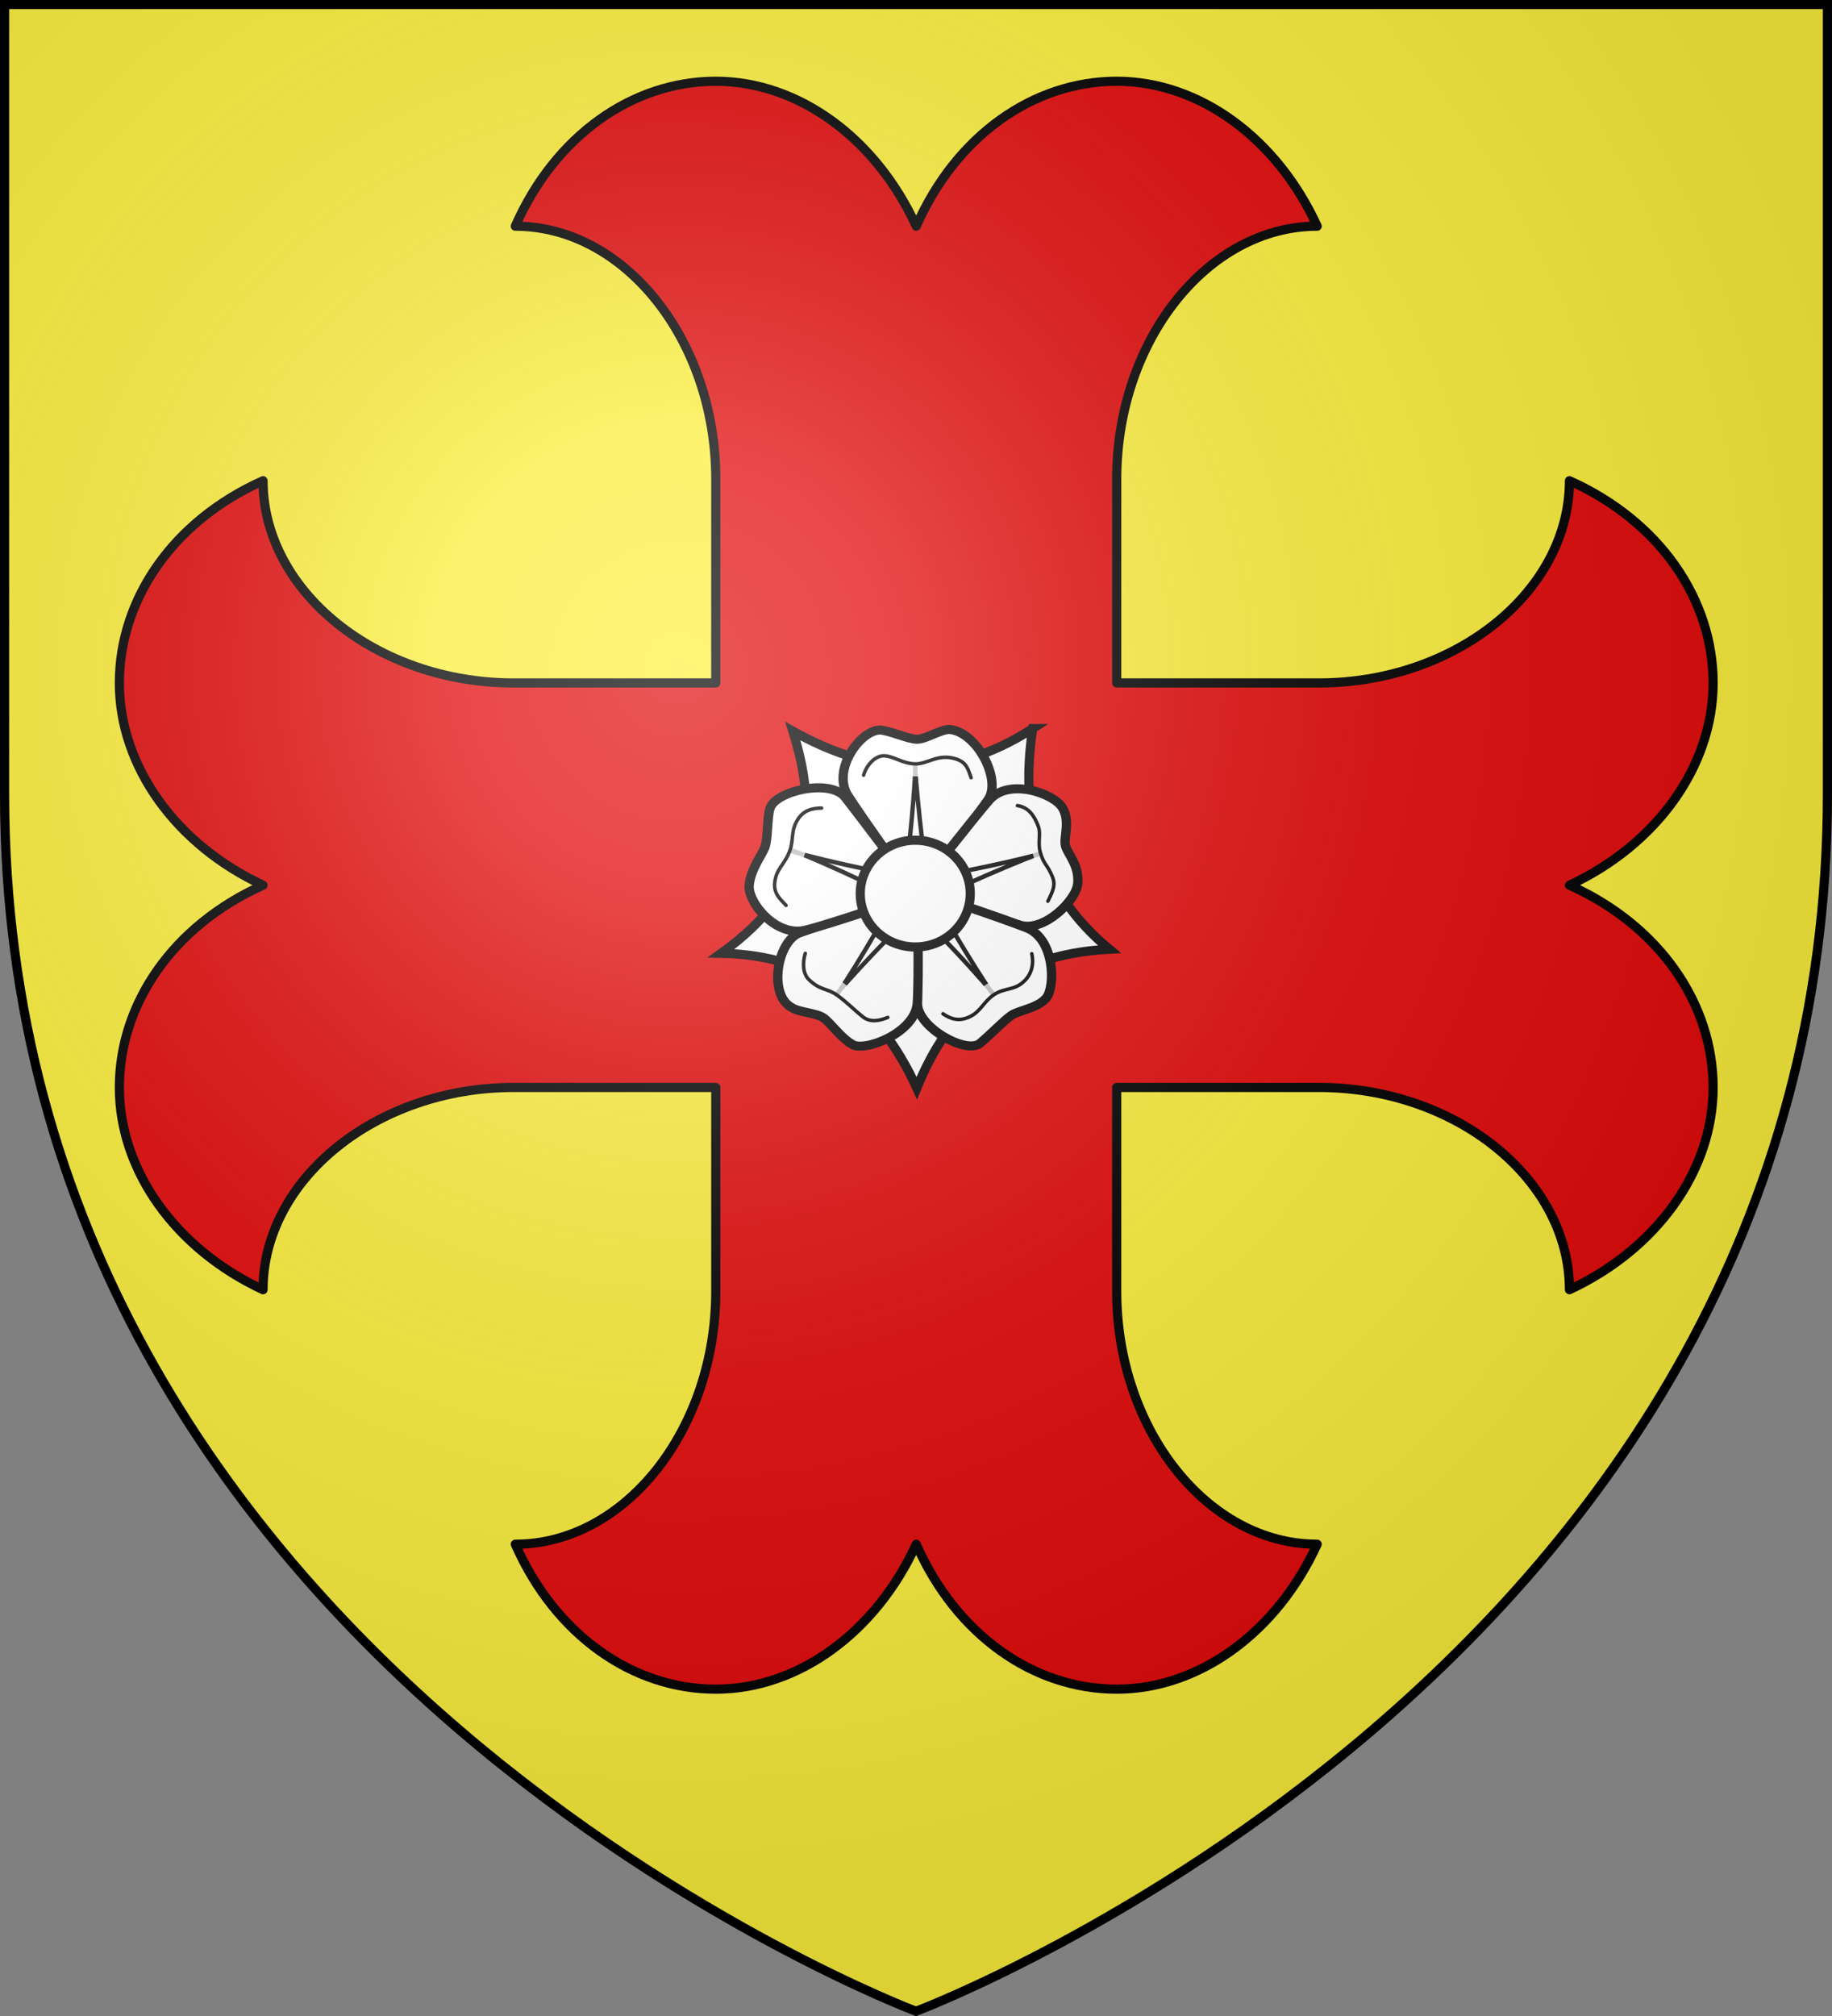
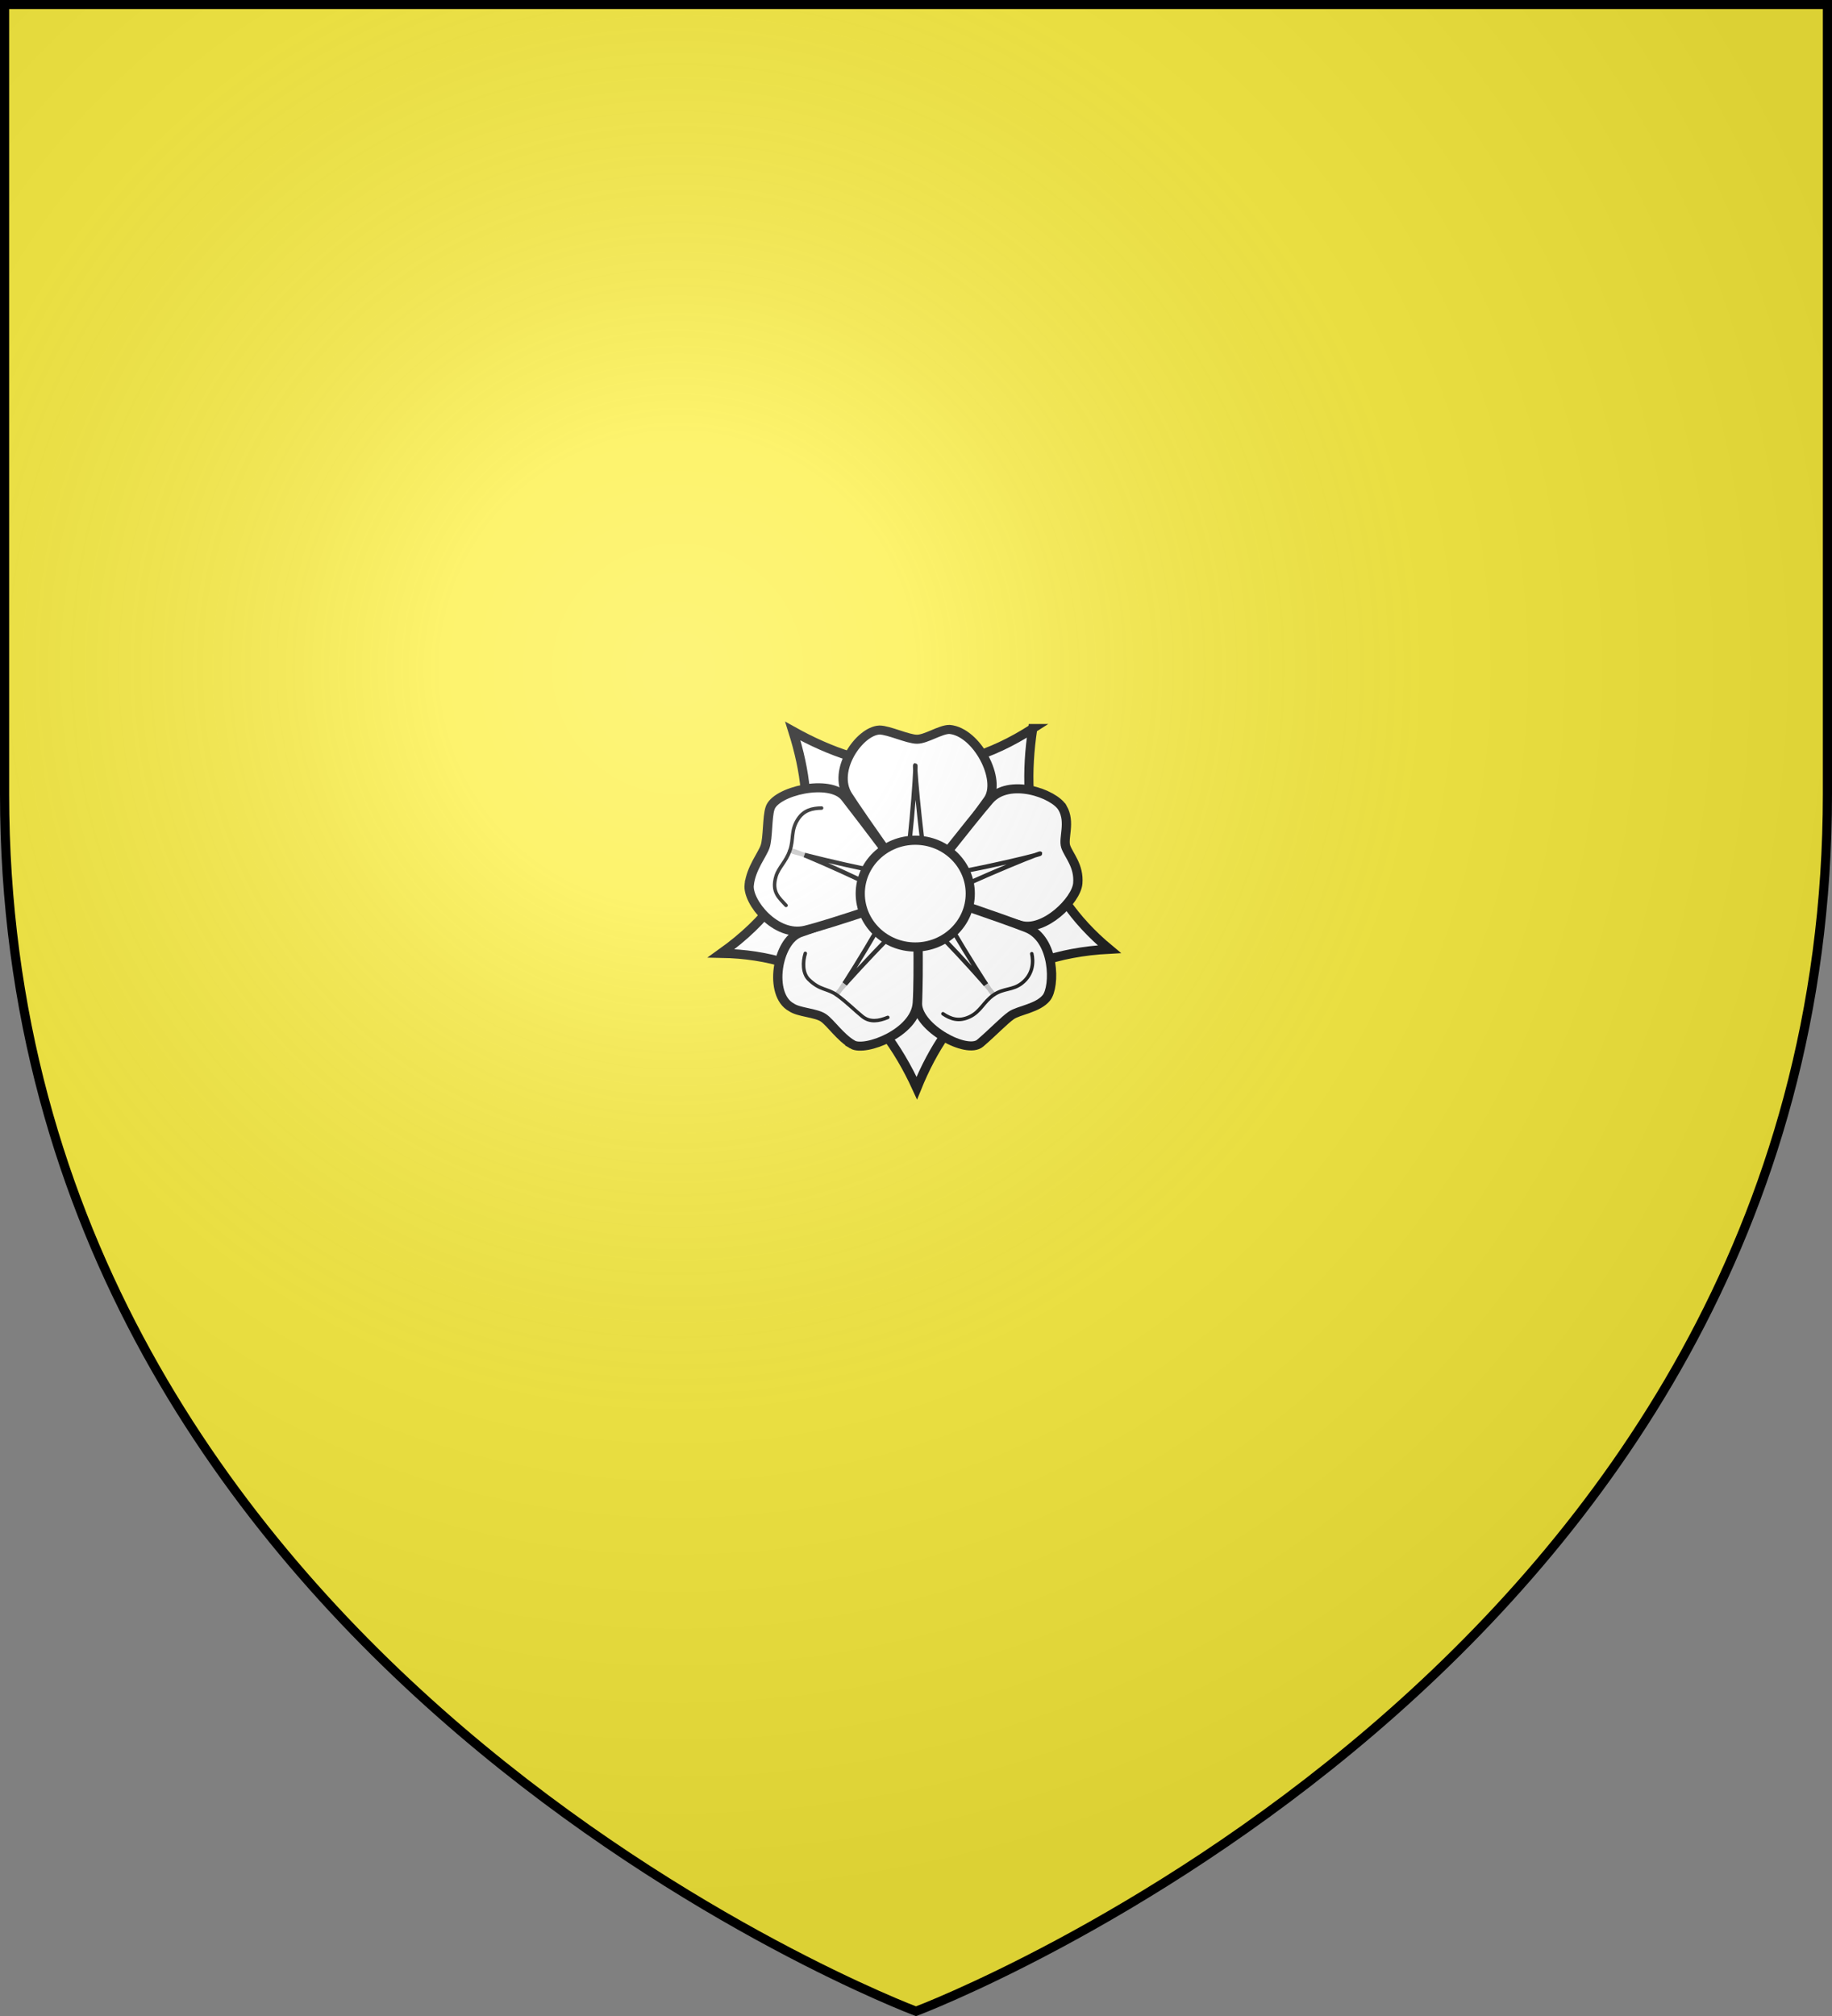
<svg xmlns="http://www.w3.org/2000/svg" xmlns:xlink="http://www.w3.org/1999/xlink" width="600" height="660" version="1">
  <rect width="100%" height="100%" fill="#808080" stroke="none" />
  <defs>
    <radialGradient xlink:href="#a" id="c" cx="221.445" cy="226.331" r="300" fx="221.445" fy="226.331" gradientTransform="matrix(1.353 0 0 1.35 -77.63 -86.514)" gradientUnits="userSpaceOnUse" />
    <linearGradient id="a">
      <stop offset="0" stop-color="#fff" stop-opacity=".314" />
      <stop offset=".19" stop-color="#fff" stop-opacity=".251" />
      <stop offset=".6" stop-color="#6b6b6b" stop-opacity=".125" />
      <stop offset="1" stop-opacity=".125" />
    </linearGradient>
    <path id="b" d="M-298.5-298.5h597V-40C298.5 246.31 0 358.5 0 358.5S-298.5 246.31-298.5-40v-258.5z" />
  </defs>
  <use xlink:href="#b" width="600" height="660" fill="#fcef3c" stroke-width="3" transform="translate(300 300)" />
-   <path fill="#e20909" stroke="#000" stroke-linejoin="round" stroke-width="3" d="M234.424 422.78c0 45.246-29.764 82.767-65.657 82.767C181.9 535.343 207.286 553 234.424 553c27.138 0 52.525-18.76 65.657-47.453C313.212 535.343 338.599 553 365.737 553c27.138 0 52.526-18.76 65.657-47.453-35.892 0-65.657-37.521-65.657-82.767v-66.766h66.204c44.866 0 82.071 30.017 82.071 66.214 28.451-13.243 47.054-38.846 47.054-66.214 0-27.368-17.508-52.971-47.054-66.214 28.451-13.243 47.054-38.845 47.054-66.214 0-27.368-17.508-52.97-47.054-66.213 0 36.196-37.205 66.213-82.07 66.213h-66.205v-66.765c0-45.246 29.765-82.767 65.657-82.767C418.263 45.36 392.875 26.6 365.737 26.6c-27.138 0-52.525 17.657-65.656 47.454C286.949 45.36 261.562 26.6 234.424 26.6c-27.138 0-52.525 17.657-65.657 47.454 35.893 0 65.657 37.52 65.657 82.767v66.765H168.22c-44.865 0-82.07-30.017-82.07-66.213-29.546 13.242-47.055 38.845-47.055 66.213 0 27.369 18.603 52.971 47.054 66.214-29.545 13.243-47.054 38.846-47.054 66.214 0 27.368 18.603 52.971 47.054 66.214 0-36.197 37.206-66.214 82.071-66.214h66.204v66.766" />
  <g transform="translate(1138.22 8.802)">
-     <ellipse cx="-838.461" cy="283.748" rx="7.305" ry="7.087" style="fill:#fff;fill-opacity:1;stroke:#333;stroke-width:.144;stroke-linecap:round;stroke-linejoin:round;stroke-miterlimit:4;stroke-dasharray:none;stroke-opacity:1" />
    <ellipse cx="-838.461" cy="283.748" rx="43.1" ry="41.813" style="fill:#fff;fill-opacity:1;stroke:#333;stroke-width:.144;stroke-linecap:round;stroke-linejoin:round;stroke-miterlimit:4;stroke-dasharray:none;stroke-opacity:1" />
    <path d="M-799.996 229.723c-4.285 28.164 1.862 52.955 25.088 72.223-34.187 1.797-52.568 19.626-63.05 45.466-12.473-27.26-32.693-43.57-64.057-44.124 30.485-21.802 31.62-46.767 23.462-72.735 24.757 13.806 50.567 17.238 78.557-.83z" style="fill:#fff;fill-opacity:1;stroke:#000;stroke-width:3;stroke-linecap:round;stroke-linejoin:miter;stroke-miterlimit:4;stroke-dasharray:none;stroke-opacity:1;marker-start:none" />
    <g style="fill:#fff">
      <path d="M400.097-5.46c20.506 0 63.64 21.213 84.146 21.213s52.326-22.628 72.832-22.628c61.553 5.292 118.31 116.8 86.267 162.635-31.724 45.378-155.63 221.785-159.806 216.374-11.012-14.266-121.525-174.155-154.15-226.274C292.998 87.73 355.505-3.624 400.097-5.46Z" style="fill:#fff;fill-opacity:1;stroke:#000;stroke-width:20.847;stroke-linecap:round;stroke-linejoin:miter;stroke-miterlimit:4;stroke-dasharray:none;stroke-opacity:1" transform="matrix(.146 0 0 .142 -908.59 230.973)" />
      <path d="M810.791 174.165c18.44 33.172.71 69.645 7.046 89.147 6.337 19.503 30.48 44.232 27.056 84.903-3.314 39.356-75.781 112.578-129.007 96.348-53.227-16.23-241.061-66.152-237.207-71.795 10.165-14.881 128.079-169.394 167.565-216.527 44.042-52.572 146.107-15.249 164.547 17.924Z" style="fill:#fff;fill-opacity:1;stroke:#000;stroke-width:20.847;stroke-linecap:round;stroke-linejoin:miter;stroke-miterlimit:4;stroke-dasharray:none;stroke-opacity:1" transform="matrix(.146 0 0 .142 -908.59 230.973)" />
      <path d="M774.558 611.754c-18.889 24.312-62.455 28.773-79.045 40.826-16.59 12.053-39.8 37.65-69.664 63.944-29.864 26.294-139.603-35.016-140.62-90.93-1.008-55.36-5.178-263.671 1.38-261.749 17.294 5.07 186.54 63.808 243.568 86.797 63.608 25.64 64.38 135.369 44.38 161.112z" style="fill:#fff;fill-opacity:1;stroke:#000;stroke-width:20.847;stroke-linecap:round;stroke-linejoin:miter;stroke-miterlimit:4;stroke-dasharray:none;stroke-opacity:1" transform="matrix(.146 0 0 .142 -908.59 230.973)" />
      <path d="M339.58 719.623c-28.08-17.066-48.333-49.289-64.923-61.342-16.59-12.053-55.633-12.45-72.223-24.504-51.88-28.502-32.566-154.05 20.297-172.296 52.338-18.065 261.776-97.935 261.974-91.104.524 18.014 4.435 192.527.194 253.868-4.73 68.418-117.237 112.444-145.318 95.378z" style="fill:#fff;fill-opacity:1;stroke:#000;stroke-width:20.847;stroke-linecap:round;stroke-linejoin:miter;stroke-miterlimit:4;stroke-dasharray:none;stroke-opacity:1" transform="matrix(.146 0 0 .142 -908.59 230.973)" />
      <path d="M107.795 351.282c4.465-38.793 29.469-68.93 35.806-88.432 6.336-19.502 4.549-68.07 10.886-87.573 11.075-39.764 135.033-70.092 168.721-25.454 33.354 44.194 165.55 221.528 159.114 223.828-16.97 6.064-189.043 67.417-248.693 82.34-66.53 16.643-130.348-65.496-125.834-104.71z" style="fill:#fff;fill-opacity:1;stroke:#000;stroke-width:20.847;stroke-linecap:round;stroke-linejoin:miter;stroke-miterlimit:4;stroke-dasharray:none;stroke-opacity:1" transform="matrix(.146 0 0 .142 -908.59 230.973)" />
    </g>
    <path d="M-879.37 269.668c0 .567 35.357 9.071 37.11 7.796 1.607-1.276 4.237-35.718 3.799-35.718-.439 0 2.922 34.584 4.237 36.001 1.314 1.56 36.817-6.662 36.67-7.087-.145-.425-33.018 13.324-33.748 15.025-.585 1.7 17.97 31.324 18.408 31.04.439-.283-23.376-26.647-25.567-26.505-1.827 0-26.006 26.08-25.714 26.505.438.284 19.139-29.907 18.409-31.607-.585-1.701-33.02-16.159-33.311-15.45z" style="fill:none;fill-opacity:1;stroke:#000;stroke-width:1.439;stroke-linecap:round;stroke-linejoin:round;stroke-miterlimit:4;stroke-dasharray:none;stroke-opacity:1" />
    <ellipse cx="-838.461" cy="283.748" rx="18.014" ry="17.476" style="fill:#fff;fill-opacity:1;stroke:#000;stroke-width:3;stroke-linecap:butt;stroke-miterlimit:4;stroke-dasharray:none;stroke-opacity:1" />
-     <path d="M-855.378 244.98c.842-3.06 3.665-6.53 6.893-6.34 3.031.178 6.02 2.587 10.07 2.644 4.05.058 7.396-3.485 13.256-1.625 3.478 1.105 3.978 3.285 4.987 6.13" style="fill:#fff;fill-opacity:.75;fill-rule:evenodd;stroke:#000;stroke-width:1.151;stroke-linecap:round;stroke-linejoin:miter;stroke-miterlimit:4;stroke-dasharray:none;stroke-opacity:1" />
-     <path d="M-805.006 254.94c3.418.503 5.401 2.957 6.805 6.693 1.04 2.768-.355 5.366.84 9.12 1.195 3.755 2.08 3.315 3.797 7.43 1.059 2.538.416 4.378-1.47 8.05" style="fill:#fff;fill-opacity:.75;fill-rule:evenodd;stroke:#000;stroke-width:1.151;stroke-linecap:round;stroke-linejoin:miter;stroke-miterlimit:4;stroke-dasharray:none;stroke-opacity:1" />
    <path d="M-800.298 303.428c.546 2.443.6 6.616-3.24 9.644-3.037 2.394-5.927 1.561-9.239 3.824-3.311 2.263-4.258 5.485-7.893 7.187-3.505 1.642-6.187.728-8.727-.997M-847.46 324.282c-2.961 1.201-5.809 1.698-8.305-.296-2.344-1.873-5.034-4.617-8.276-6.973-3.241-2.356-5.567-1.482-9.328-5.19-1.98-1.951-2.018-5.634-1.112-8.51M-880.787 287.605c-2.092-2.36-4.884-4.258-3.262-9.587.86-2.826 3.224-4.665 4.532-8.384 1.308-3.719.233-6.48 2.576-10.155 1.944-3.047 4.697-3.687 7.797-3.74" style="fill:#fff;fill-opacity:.75;fill-rule:evenodd;stroke:#000;stroke-width:1.151;stroke-linecap:round;stroke-linejoin:miter;stroke-miterlimit:4;stroke-dasharray:none;stroke-opacity:1" />
  </g>
  <path d="M300 658.5s298.5-112.436 298.5-398.182V1.5H1.5v258.818C1.5 546.064 300 658.5 300 658.5Z" style="fill:url(#c);fill-rule:evenodd" />
  <use xlink:href="#b" width="600" height="660" fill="none" stroke="#000" stroke-width="3" transform="matrix(1 0 0 1 300 299.953)" />
</svg>